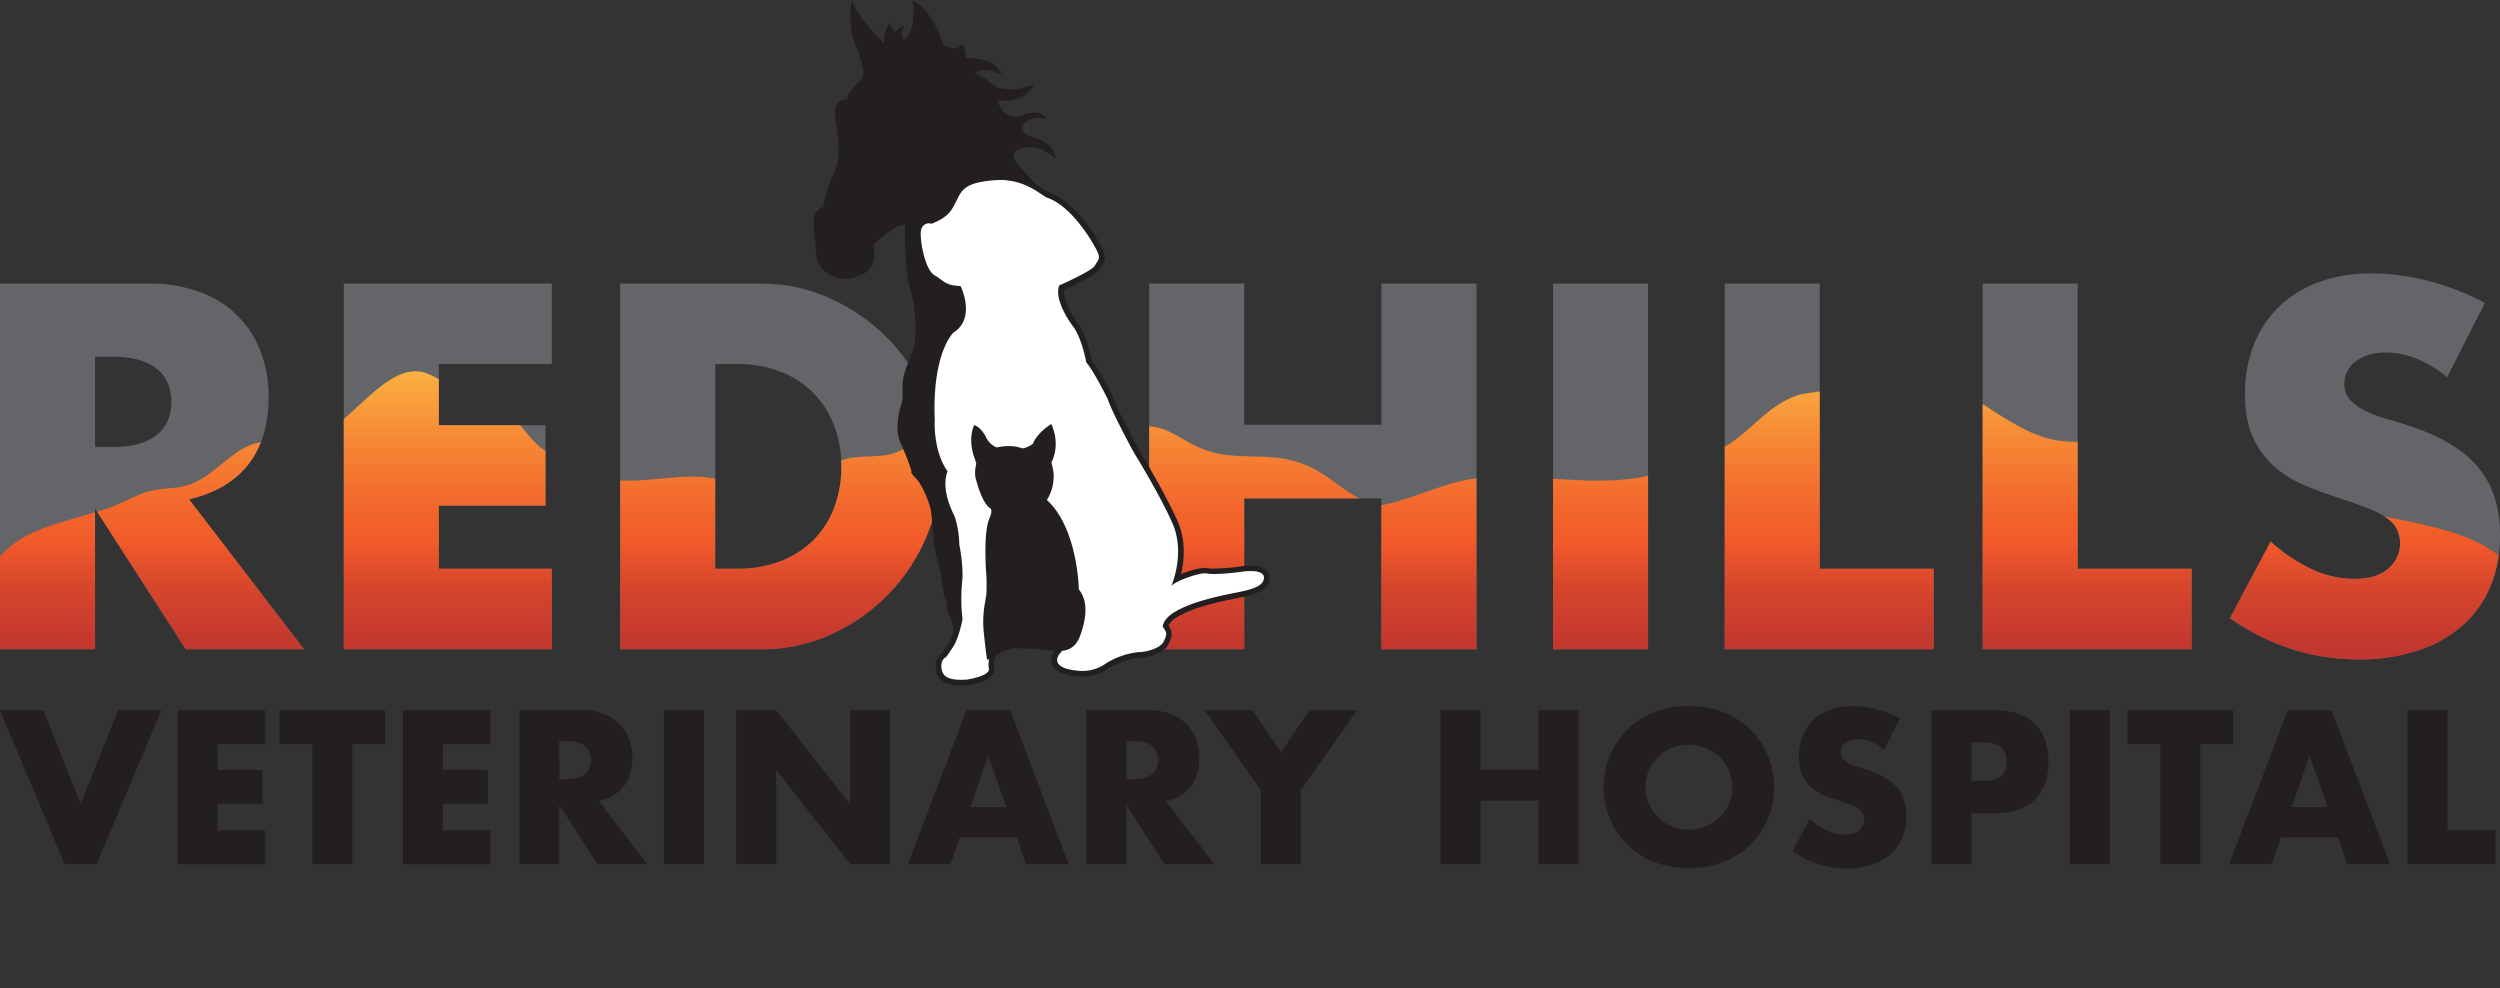
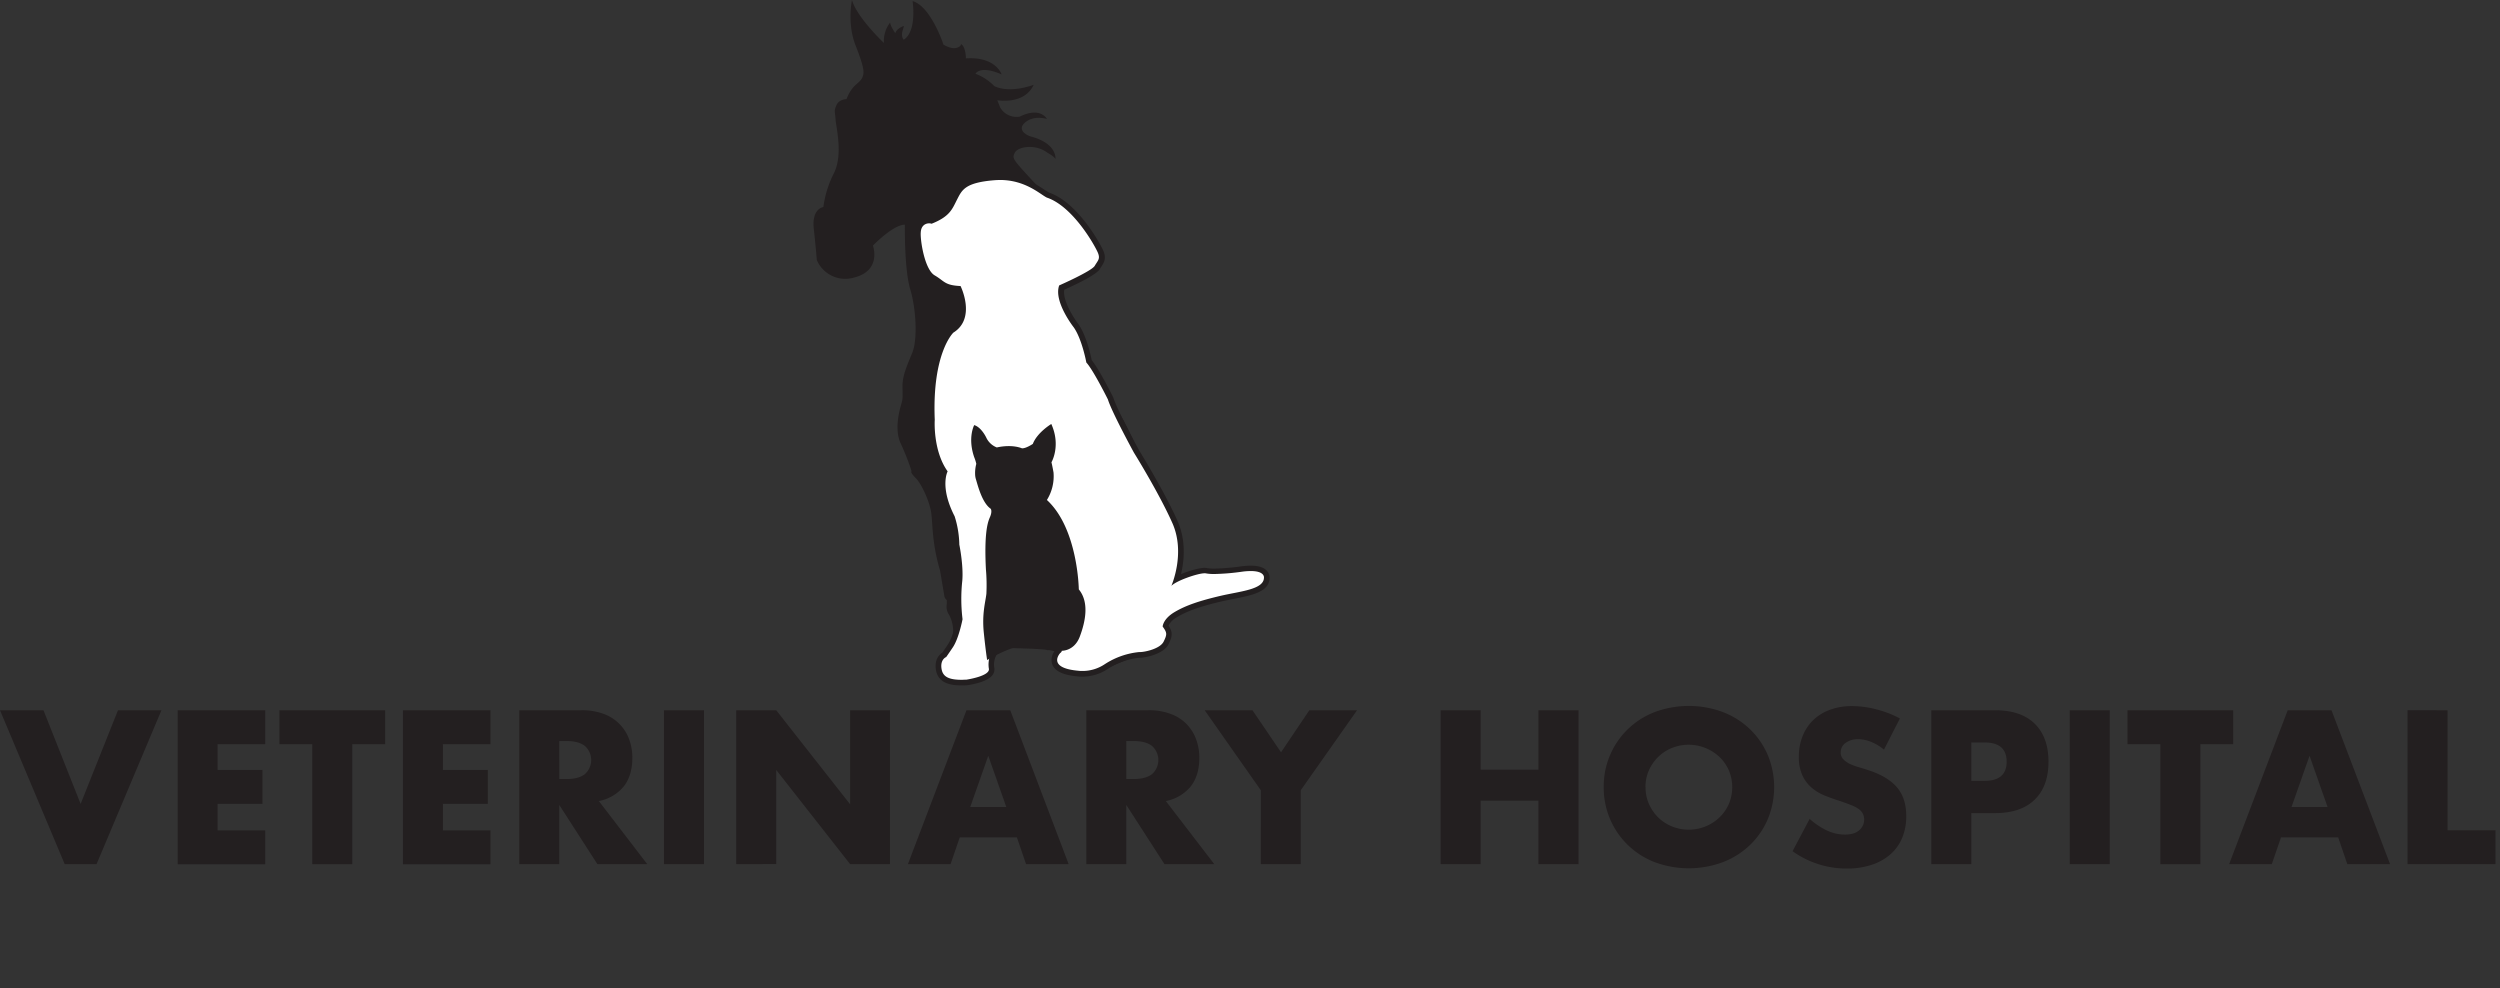
<svg xmlns="http://www.w3.org/2000/svg" xmlns:xlink="http://www.w3.org/1999/xlink" viewBox="0 0 970.84 383.83">
  <rect x="0" y="0" width="970.84" height="383.83" fill="#333333" stroke="none" />
  <defs>
    <linearGradient id="linear-gradient" x1="182.64" x2="182.64" y1="383.83" y2="144.16" gradientUnits="userSpaceOnUse">
      <stop offset="0" stop-color="#be1e2d" />
      <stop offset="0" stop-color="#b12a30" />
      <stop offset=".36" stop-color="#b32b30" />
      <stop offset=".48" stop-color="#ba302f" />
      <stop offset=".57" stop-color="#c5392e" />
      <stop offset=".65" stop-color="#d6462c" />
      <stop offset=".71" stop-color="#ec562a" />
      <stop offset=".72" stop-color="#f15a29" />
      <stop offset=".78" stop-color="#f2672c" />
      <stop offset=".89" stop-color="#f68835" />
      <stop offset="1" stop-color="#fbb040" />
    </linearGradient>
    <linearGradient id="linear-gradient-2" x1="708.55" x2="708.55" y1="383.83" y2="144.16" xlink:href="#linear-gradient" />
    <clipPath id="clip-path">
-       <path d="M118.06 252.11H72.12L36.91 197.5v54.61H0v-142h57.43a56.39 56.39 0 0120.71 3.49 39.06 39.06 0 0123.26 23.44 48.68 48.68 0 012.92 16.96q0 16.19-7.82 26.26t-23.07 13.66zm-81.15-78.52h7q10.92 0 16.76-4.52t5.84-13q0-8.47-5.84-13t-16.76-4.52h-7zm177.37-32.2h-43.87v23.73h41.42v31.25h-41.42v24.48h43.87v31.26H133.5v-142h80.78zm26.55-31.26h54.6a64.42 64.42 0 0127.21 5.87 74.11 74.11 0 0122.22 15.54 72.3 72.3 0 0115 22.59 69.65 69.65 0 01.09 53.85 72 72 0 01-14.87 22.69 73.44 73.44 0 01-22.22 15.63 64.92 64.92 0 01-27.4 5.84h-54.6zm36.9 110.72h8.47a45.84 45.84 0 0017.14-3 36.75 36.75 0 0012.71-8.28A35.52 35.52 0 00324 197a44.77 44.77 0 002.73-15.91 43.47 43.47 0 00-2.83-15.81 35.41 35.41 0 00-20.71-20.9 45.26 45.26 0 00-16.95-3h-8.47z" class="cls-1" />
-     </clipPath>
+       </clipPath>
    <clipPath id="clip-path-2">
-       <path d="M483.17 164.93h53.28v-54.8h36.91v142h-36.91v-58.58h-53.28v58.56h-36.91v-142h36.91zM640 110.13v142h-36.9v-142zm66.66 0v110.72h44.25v31.26h-81.15v-142zm100.17 0v110.72h44.25v31.26h-81.15v-142zm143.48 36.35a45.59 45.59 0 00-12.05-7.25 32 32 0 00-11.68-2.36q-7.15 0-11.67 3.39a10.57 10.57 0 00-4.52 8.85 8.82 8.82 0 002.26 6.22 19.55 19.55 0 005.93 4.23 49.72 49.72 0 008.28 3.11c3.08.88 6.12 1.82 9.14 2.82q18.06 6 26.45 16.1t8.38 26.27a51.09 51.09 0 01-3.67 19.77 41.31 41.31 0 01-10.74 15.16 49.34 49.34 0 01-17.32 9.79 72.18 72.18 0 01-23.25 3.48q-26.93 0-49.9-16l15.82-29.75a64.33 64.33 0 0016.38 10.92 39.29 39.29 0 0016 3.58q9 0 13.47-4.15a12.6 12.6 0 004.42-9.41 12.77 12.77 0 00-1.13-5.56 12.14 12.14 0 00-3.76-4.33 30.12 30.12 0 00-6.88-3.67q-4.22-1.69-10.27-3.77-7.15-2.25-14-5a44.27 44.27 0 01-12.24-7.25 33.85 33.85 0 01-8.66-11.4q-3.29-6.87-3.29-17.41a50.34 50.34 0 013.48-19.11 42.31 42.31 0 019.79-14.69 43.67 43.67 0 0115.44-9.51 58.37 58.37 0 0120.43-3.39 89.71 89.71 0 0122 2.92 97.14 97.14 0 0122 8.57z" class="cls-1" />
-     </clipPath>
+       </clipPath>
    <style>.cls-1{fill:none}.cls-2{fill:#636569}.cls-7{fill:#231f20}</style>
  </defs>
  <g id="Layer_2" data-name="Layer 2">
    <g id="Layer_1-2" data-name="Layer 1">
-       <path d="M118.06 252.11H72.12L36.91 197.5v54.61H0v-142h57.43a56.39 56.39 0 0120.71 3.49 39.06 39.06 0 0123.26 23.44 48.68 48.68 0 012.92 16.96q0 16.19-7.82 26.26t-23.07 13.66zm-81.15-78.52h7q10.92 0 16.76-4.52t5.84-13q0-8.47-5.84-13t-16.76-4.52h-7zM214.28 141.39h-43.87v23.73h41.42v31.25h-41.42v24.48h43.87v31.26H133.5v-142h80.78zM240.83 110.13h54.6a64.42 64.42 0 0127.21 5.87 74.11 74.11 0 0122.22 15.54 72.3 72.3 0 0115 22.59 69.65 69.65 0 01.09 53.85 72 72 0 01-14.87 22.69 73.44 73.44 0 01-22.22 15.63 64.92 64.92 0 01-27.4 5.84h-54.6zm36.9 110.72h8.47a45.84 45.84 0 0017.14-3 36.75 36.75 0 0012.71-8.28A35.52 35.52 0 00324 197a44.77 44.77 0 002.73-15.91 43.47 43.47 0 00-2.83-15.81 35.41 35.41 0 00-20.71-20.9 45.26 45.26 0 00-16.95-3h-8.47zM483.17 164.93h53.28v-54.8h36.91v142h-36.91v-58.58h-53.28v58.56h-36.91v-142h36.91zM640 110.13v142h-36.9v-142zM706.67 110.13v110.72h44.25v31.26h-81.16v-142zM806.84 110.13v110.72h44.25v31.26h-81.16v-142zM950.32 146.48a45.59 45.59 0 00-12.05-7.25 32 32 0 00-11.68-2.36q-7.15 0-11.67 3.39a10.57 10.57 0 00-4.52 8.85 8.82 8.82 0 002.26 6.22 19.55 19.55 0 005.93 4.23 49.72 49.72 0 008.28 3.11c3.08.88 6.12 1.82 9.14 2.82q18.06 6 26.45 16.1t8.38 26.27a51.09 51.09 0 01-3.67 19.77 41.31 41.31 0 01-10.74 15.16 49.34 49.34 0 01-17.32 9.79 72.18 72.18 0 01-23.25 3.48q-26.93 0-49.9-16l15.82-29.75a64.33 64.33 0 0016.38 10.92 39.29 39.29 0 0016 3.58q9 0 13.47-4.15a12.6 12.6 0 004.42-9.41 12.77 12.77 0 00-1.13-5.56 12.14 12.14 0 00-3.76-4.33 30.12 30.12 0 00-6.88-3.67q-4.23-1.69-10.28-3.77-7.15-2.25-14-5a44.27 44.27 0 01-12.24-7.25 33.85 33.85 0 01-8.66-11.4q-3.29-6.87-3.29-17.41a50.34 50.34 0 013.48-19.11 42.31 42.31 0 019.79-14.69 43.67 43.67 0 0115.44-9.51 58.37 58.37 0 0120.43-3.39 89.71 89.71 0 0122 2.92 97.14 97.14 0 0122 8.57z" class="cls-2" />
      <g clip-path="url(#clip-path)">
        <path fill="url(#linear-gradient)" d="M346.56 176.19c8.68-2.55 11.54-9.82 18.73-10.67v218.31H0V216.22c9.08-11 24.06-13.13 41.48-18.68 5.22-1.66 10.87-5.15 16.06-6.67s11.2-.93 16.05-2.67c9.7-3.47 16.07-13.32 25.43-16 7.76-2.23 14 .62 21.4-1.33 13.87-3.66 27.15-27.27 41.49-26.69 4.38.18 6.66 2.48 13.37 5.34 5.57 2.37 12.45 2.88 14.72 4 8.89 4.38 13.28 15.79 21.41 21.35 2.34 1.6 7.45 3.47 10.7 5.33s8.28 4.79 10.71 5.34c14.84 3.32 29.58-2 42.81 0 10 1.5 16 7.36 26.77 10.68 9.91-1.9 13-13.1 24.09-17.35 6.43-2.48 13.93-.87 20.07-2.68z" />
      </g>
      <g clip-path="url(#clip-path-2)">
        <path fill="url(#linear-gradient-2)" d="M473.15 176.19c-12.47-2.55-16.57-9.82-26.89-10.67v218.31h524.58V216.22c-13-11-34.56-13.13-59.57-18.68-7.49-1.66-15.61-5.15-23.06-6.67s-16.09-.93-23.05-2.67c-13.93-3.47-23.08-13.32-36.51-16-11.16-2.23-20.12.62-30.74-1.33-19.92-3.66-39-27.27-59.58-26.69-6.29.18-9.56 2.48-19.21 5.34-8 2.37-17.88 2.88-21.14 4-12.76 4.38-19.07 15.79-30.75 21.35-3.35 1.6-10.68 3.47-15.36 5.33-4.87 1.94-11.87 4.8-15.38 5.33-21.31 3.32-42.48-2-61.48 0-14.32 1.5-23 7.36-38.44 10.68-14.23-1.9-18.71-13.1-34.59-17.35-9.24-2.47-19.98-.86-28.83-2.67z" />
      </g>
      <path d="M343.25 16.68S332.69 6.69 330.85 0c0 0-1.94 9.12 1.37 17.56S335.67 28 335 29.8s-2.17 2.45-3.71 4.17a16.6 16.6 0 00-2.57 4.52s-2.94 0-3.95 2.46-.47 2.32-.3 5.33 3 13.64-.61 20.94a40.68 40.68 0 00-4.12 13.18s-4.6.52-3.71 8.53 1.15 12 1.15 12a12 12 0 0014.54 6.84c10.8-2.73 7.27-12.4 7.27-12.4s7.78-8.09 12.4-8.12c0 0-.26 17.29 2.09 25.1s2.83 19.52.85 24.48-3.92 8.81-3.86 13.4.18 4.37-.54 6.94-2.65 9.75-.14 15.07A90.7 90.7 0 01354 183s-.83.21 1.61 2.67 5.38 9.22 6 13.35.23 11.74 3.45 22.56l1.62 9.58a2.6 2.6 0 001 1.88v1.44a5.75 5.75 0 00.88 4.28c1.34 2.33 2.26 6.71 1 9.56s-5.65 7.08-5.22 10.84.51 3.92 2.05 4.74 5.59 1.13 10.5.18 3.72-1 5.48-1.18 2.85-.25 3.26-2.06 0-11.45 3.49-13.71 15.46-1.14 19.15 3.2a5 5 0 012.16 3.29s-2.51 2.32-.55 4.81 5.86 5 13.64 3.13 13.58-6.2 20.82-7.17 10.25-5.43 9.75-7.24-1.62-6.1.25-6.71c0 0 7.53-17.95 1.26-36.72s-11.39-21.69-11.39-21.69-5.69-17.77-12.08-24.87a47.62 47.62 0 00-7.87-11.66c-5.26-5.5-15.56-34.03-15.56-34.03s6.73-25.47-4.33-37.59-11.53-12.07-10.3-14.54 8.09-3.52 12.58-.1c0 0 2.77 1.53 3.22 2.52 0 0 .85-6.11-9.9-8.85 0 0-5.49-2-2.05-5.19s8.63-1.53 8.63-1.53-2.47-4.89-10.53-.91a7.28 7.28 0 01-7.64-3.6l-1.08-2.76s10.46 1.94 14.12-6c0 0-8.9 3.53-15.3.52a20.1 20.1 0 00-7.31-4.8s1.72-3.44 10.14.26c0 0-2.17-7-13.85-6.23 0 0 0-4.47-1.9-5.56 0 0 0 1.18-2.08 1.54s-4.73-1.31-4.73-1.31-4.86-14.87-12-16.92c0 0 1.81 11.71-3.44 15 0 0-1-.81-.55-3.07l.64-2.27s-2.81.82-3.35 2.81c0 0-2-2.81-2-4.17a11.79 11.79 0 00-2.44 7.96z" class="cls-7" />
      <path fill="#fff" d="M373.38 265.08c-4.09 0-8.35-.66-8.91-5.54-.39-3.41 1.43-4.8 2.21-5.23.21-.3.83-1.19 2.41-3.54 2-3 3.34-9.24 3.56-10.33a66.07 66.07 0 01-.08-15c.5-5.8-1.11-13.66-1.13-13.74V211.49a37.87 37.87 0 00-1.75-10.61c-5-9.82-3.57-15.83-2.87-17.73-5.48-8.1-5-19.17-4.91-20.2-1.08-26.13 7.21-34.28 7.56-34.61l.08-.08.09-.06c7.11-4.42 3.69-13.7 2.65-16.11-4.34-.3-5.65-1.28-7.44-2.61a23.83 23.83 0 00-2.45-1.65c-4.58-2.67-6.2-14.86-5.92-17.77.18-3.28 2.45-4.45 4.33-4.45a4.26 4.26 0 01.89.09c5.85-2.39 7-4.67 8.51-7.79l.61-1.21c2.15-4.26 4-6.92 15.19-7.83.77-.06 1.55-.1 2.3-.1 8.19 0 13.59 3.61 16.81 5.77a17.33 17.33 0 001.84 1.15c11 3.77 19.73 20.17 20.51 22.25.86 2.31.13 3.44-.72 4.75-.2.31-.42.65-.66 1-1.21 2.12-10.39 6.33-13.86 7.87-1.54 5.65 5.57 14.76 5.64 14.85 3.07 4.4 4.7 12.15 5 13.79 2.87 3.39 8.12 13.89 8.35 14.35V154.72c1.49 4.81 9.93 20.3 10 20.45s9.81 15.8 15 27.45c3.83 8.62 2.08 17.59.7 22.17 3.49-1.75 8.69-3.32 10.74-3.32a2.6 2.6 0 01.59 0 17.83 17.83 0 003.29.25 87 87 0 0010.67-.9 28.27 28.27 0 013.46-.25c2.7 0 4.56.59 5.53 1.74a2.78 2.78 0 01.67 2c-.13 4.51-6.42 5.74-13.08 7-1.58.31-3.23.63-4.8 1-8.28 1.93-13.34 3.73-17.44 6.18-3.05 1.83-3.81 3.67-4 4.4 1.72 2.45 1.71 3.6.21 6.59-1.64 3.26-8.23 4.67-10.1 4.67h-.38a28.71 28.71 0 00-12.63 4.45 16.73 16.73 0 01-9.51 2.88 14.71 14.71 0 01-1.78-.1c-5.05-.46-7.94-1.76-8.77-4-.91-2.39 1.16-4.62 1.25-4.72l.11-.11.13-.08a3 3 0 00-.72-.51c-2.09-1.11-8.28-1.3-15.46-1.52l-2.27-.07h-.4a7 7 0 00-5.68 2.29 8.72 8.72 0 00-1.59 6.65 2.51 2.51 0 01-.47 2c-1.73 2.41-7.92 3.4-9.14 3.58-.71.17-1.35.19-1.97.19z" />
      <path d="M388.29 69.89c10 0 15.75 5.66 18.23 6.84 10.41 3.5 19.06 19.36 19.91 21.62s-.1 2.81-1.3 4.88-13.81 7.61-13.81 7.61c-2.27 6.25 5.68 16.32 5.68 16.32 3.23 4.65 4.86 13.61 4.86 13.61 2.75 3 8.38 14.35 8.38 14.35 1.54 5 10.1 20.65 10.1 20.65s9.73 15.65 14.94 27.37-.4 24.38-.4 24.38c2-2.08 10.31-4.89 12.83-4.89a2 2 0 01.38 0 17.7 17.7 0 003.5.28 88 88 0 0010.81-.91 25.57 25.57 0 013.32-.24c5.57 0 5.12 2.59 5.12 2.59-.07 4.62-9.19 5.23-17 7.07s-13.28 3.62-17.76 6.3-4.58 5.59-4.58 5.59c1.74 2.4 1.78 3 .38 5.85s-7.42 4.06-9.13 4.06h-.38a29.83 29.83 0 00-13.26 4.65 15.51 15.51 0 01-8.88 2.69 11.24 11.24 0 01-1.62-.1c-12.3-1.12-6.89-6.86-6.89-6.86s1.81-1.07-.72-2.43-9.69-1.44-18.2-1.72h-.44c-8.1 0-8.88 7.32-8.34 10.22s-8.7 4.26-8.7 4.26c-.67 0-1.31.06-1.9.06-5.51 0-7.47-1.49-7.83-4.59-.39-3.43 1.84-4.24 1.84-4.24s.24-.28 2.6-3.79 3.76-10.9 3.76-10.9a65.25 65.25 0 01-.1-14.92c.52-6-1.15-14.05-1.15-14.05a38.43 38.43 0 00-1.82-11C364.8 189 368 183.05 368 183.05c-5.81-8.13-5-20.05-5-20.05-1.08-26 7.23-33.83 7.23-33.83 9-5.6 2.79-18.09 2.79-18.09-6.28-.3-6.13-1.86-10.06-4.15s-5.66-13.83-5.39-16.73c.15-2.7 1.94-3.47 3.25-3.47a2.62 2.62 0 01.95.16c7.17-2.85 8-5.71 9.91-9.43s3.09-6.54 14.43-7.47c.76-.06 1.5-.09 2.21-.09m0-2.17c-.78 0-1.59 0-2.39.1-11.49.93-13.74 3.8-16.07 8.42l-.12.22-.49 1c-1.46 3-2.45 5-7.66 7.15a4.9 4.9 0 00-.77-.06c-2.54 0-5.19 1.7-5.42 5.49-.24 2.81 1.29 15.75 6.46 18.76a22.07 22.07 0 012.35 1.58 12 12 0 007.34 2.77c1.13 2.87 3.42 10.49-2.47 14.16l-.19.12-.15.15c-.37.35-9 8.81-7.91 35.4-.07 1.35-.47 12.16 4.81 20.36-.77 2.55-1.66 8.69 3.06 18a37 37 0 011.66 10.2v.42c0 .08 1.6 7.79 1.12 13.43a66.63 66.63 0 00.06 15c-.44 2.18-1.73 7.33-3.37 9.77-1.31 2-1.94 2.88-2.24 3.3-1.36.83-2.94 2.77-2.54 6.19.66 5.83 6 6.51 10 6.51.62 0 1.3 0 2-.06h.2c1.83-.26 7.94-1.32 9.87-4a3.58 3.58 0 00.66-2.79 7.68 7.68 0 011.35-5.76 5.9 5.9 0 014.85-1.89h.37l2.27.07c6 .18 12.2.37 14.52 1.19a5.53 5.53 0 00-.86 5.07c1 2.62 4.17 4.15 9.7 4.66a14.72 14.72 0 001.87.11 17.89 17.89 0 0010.14-3.08 27.94 27.94 0 0112-4.25h.38c1.79 0 9.09-1.31 11.07-5.26 1.59-3.18 1.66-4.72 0-7.24a7.75 7.75 0 013.35-3.3c4-2.4 9-4.15 17.13-6.06 1.55-.36 3.18-.68 4.76-1 7.09-1.38 13.78-2.69 14-8a3.88 3.88 0 00-.93-2.79c-1.2-1.43-3.29-2.12-6.36-2.12a28.45 28.45 0 00-3.6.25 86.76 86.76 0 01-10.53.89 16.58 16.58 0 01-3.09-.23 3.87 3.87 0 00-.79-.07c-1.69 0-5.65 1-9.09 2.46 1.21-5.09 2.05-13-1.35-20.66-5.11-11.49-14.32-26.4-15-27.58-.55-1-8.48-15.63-9.9-20.21l-.05-.17-.08-.15c-.56-1.13-5.38-10.72-8.31-14.35-.43-2.15-2.09-9.57-5.1-13.88v-.05c-1.75-2.23-6.24-9.13-5.56-13.41 5.86-2.61 12.65-6 13.87-8.09.21-.38.42-.7.62-1 .92-1.43 1.88-2.9.82-5.72-.79-2.14-9.73-18.93-21.1-22.87-.39-.2-1-.6-1.66-1-3.1-2.08-8.89-6-17.41-6z" class="cls-7" />
      <path d="M418.94 228.88s-.3-23.6-12.39-34.72a17.47 17.47 0 002.57-10.69s-.39-2.25-.8-3.95c0 0 3.76-6.37-.06-14.87 0 0-5.45 3.26-7.18 7.74 0 0-2.71 1.84-4.25 1.7 0 0-3.57-1.67-9.73-.33a7.5 7.5 0 01-4.1-3.83s-1.86-4-4.68-4.85c0 0-2.62 4.86 0 12.47a15.57 15.57 0 01.81 2.59 13.86 13.86 0 00-.45 4.22 6.91 6.91 0 00.3 1.73c.78 2.59 2.42 9.19 5.76 11.49 0 0 .73.94-.35 3.34s-2.18 7.24-1.52 20.22a69.81 69.81 0 01.18 9.44c-.34 3.14-1.77 7.7-1 15.15s1.29 10.59 1.29 10.59 10.62-6.38 16.39-5.77 7.13 2 7.13 2 2.38-.81 3.54-.14 6.66.85 8.93-5.21 3.67-13.36-.39-18.32zM16.88 275.81l14.43 36.38 14.51-36.38H62.7l-25.21 59.77H25.13L0 275.81zM103 289H84.5v10h17.43v13.16H84.5v10.31H103v13.16H69v-59.82h34zM136.81 289v46.61h-15.54V289h-12.76v-13.19h41.06V289zM190.47 289H172v10h17.44v13.16H172v10.31h18.47v13.16h-34v-59.82h34zM251.35 335.58H232l-14.82-23v23h-15.53v-59.77h24.18a23.65 23.65 0 018.71 1.47 16.37 16.37 0 019.79 9.86 20.44 20.44 0 011.23 7.14q0 6.81-3.29 11.06a16.57 16.57 0 01-9.71 5.74zm-34.16-33.06h2.93q4.59 0 7-1.9a7.31 7.31 0 000-10.94q-2.46-1.9-7-1.9h-2.93zM273.38 275.81v59.77h-15.53v-59.77zM285.91 335.58v-59.77h15.53l28.7 36.54v-36.54h15.46v59.77h-15.46L301.44 299v36.55zM394.9 325.19h-22.2l-3.56 10.39h-16.57l22.75-59.77h17L415 335.58h-16.54zm-4.12-11.81l-7-19.89-7 19.89zM471.55 335.58h-19.34l-14.83-23v23h-15.53v-59.77H446a23.66 23.66 0 018.72 1.47 16.37 16.37 0 019.79 9.86 20.44 20.44 0 011.23 7.14q0 6.81-3.29 11.06a16.57 16.57 0 01-9.71 5.74zm-34.17-33.06h2.94q4.59 0 7.05-1.9a7.31 7.31 0 000-10.94q-2.46-1.9-7.05-1.9h-2.94zM489.62 306.88l-21.8-31.07h18.55l11.1 16.33 11-16.33H527l-21.87 31.07v28.7h-15.51zM575 298.88h22.43v-23.07H613v59.77h-15.58v-24.66H575v24.66h-15.55v-59.77H575zM622.79 305.69a30.8 30.8 0 0119.69-29.13 38 38 0 0126.68 0 31.58 31.58 0 0110.5 6.7 30.54 30.54 0 016.85 10 32.51 32.51 0 010 24.81 30.5 30.5 0 01-6.85 10 31.43 31.43 0 01-10.5 6.7 38 38 0 01-26.68 0 30.87 30.87 0 01-19.69-29.13zm16.24 0a15.9 15.9 0 001.35 6.58 16.69 16.69 0 003.62 5.23 16.41 16.41 0 005.35 3.45 17.28 17.28 0 0018.31-3.45 16.32 16.32 0 003.69-5.23 16.83 16.83 0 000-13.16 16.43 16.43 0 00-3.69-5.23 17.48 17.48 0 00-18.31-3.45 16.41 16.41 0 00-5.35 3.45 16.8 16.8 0 00-3.65 5.23 15.9 15.9 0 00-1.35 6.58zM731.62 291.11a19.19 19.19 0 00-5.08-3.05 13.5 13.5 0 00-4.91-1 8 8 0 00-4.92 1.43 4.46 4.46 0 00-1.9 3.73 3.71 3.71 0 001 2.61 8.49 8.49 0 002.5 1.79 21.4 21.4 0 003.49 1.3c1.29.37 2.57.77 3.84 1.19q7.62 2.53 11.14 6.78t3.48 11.11a21.53 21.53 0 01-1.55 8.32 17.41 17.41 0 01-4.52 6.38 20.7 20.7 0 01-7.29 4.12 30.29 30.29 0 01-9.79 1.47 36 36 0 01-21-6.74l6.65-12.55a27.35 27.35 0 006.9 4.6 16.63 16.63 0 006.74 1.5q3.79 0 5.66-1.74a5.38 5.38 0 001.39-6.3 5.14 5.14 0 00-1.58-1.83 12.72 12.72 0 00-2.9-1.54q-1.79-.72-4.32-1.59c-2-.63-4-1.33-5.9-2.1a18.27 18.27 0 01-5.15-3.05 14.1 14.1 0 01-3.65-4.8 16.84 16.84 0 01-1.39-7.33 21.09 21.09 0 011.47-8 17.91 17.91 0 014.12-6.19 18.48 18.48 0 016.5-4 24.59 24.59 0 018.6-1.43 37.55 37.55 0 019.27 1.23 40.68 40.68 0 019.28 3.57zM765.54 335.58H750v-59.77h24.74q10.07 0 15.41 5.23t5.35 14.74q0 9.53-5.35 14.75t-15.41 5.23h-9.2zm0-32.35h5.15q8.56 0 8.56-7.45t-8.56-7.45h-5.15zM819.28 275.81v59.77h-15.53v-59.77zM854.48 289v46.61h-15.54V289h-12.76v-13.19h41.06V289zM908 325.19h-22.21l-3.57 10.39h-16.57l22.75-59.77h17l22.75 59.77h-16.6zm-4.12-11.81l-7-19.89-7 19.89zM950.47 275.81v46.61h18.62v13.16h-34.16v-59.77z" class="cls-7" />
    </g>
  </g>
</svg>